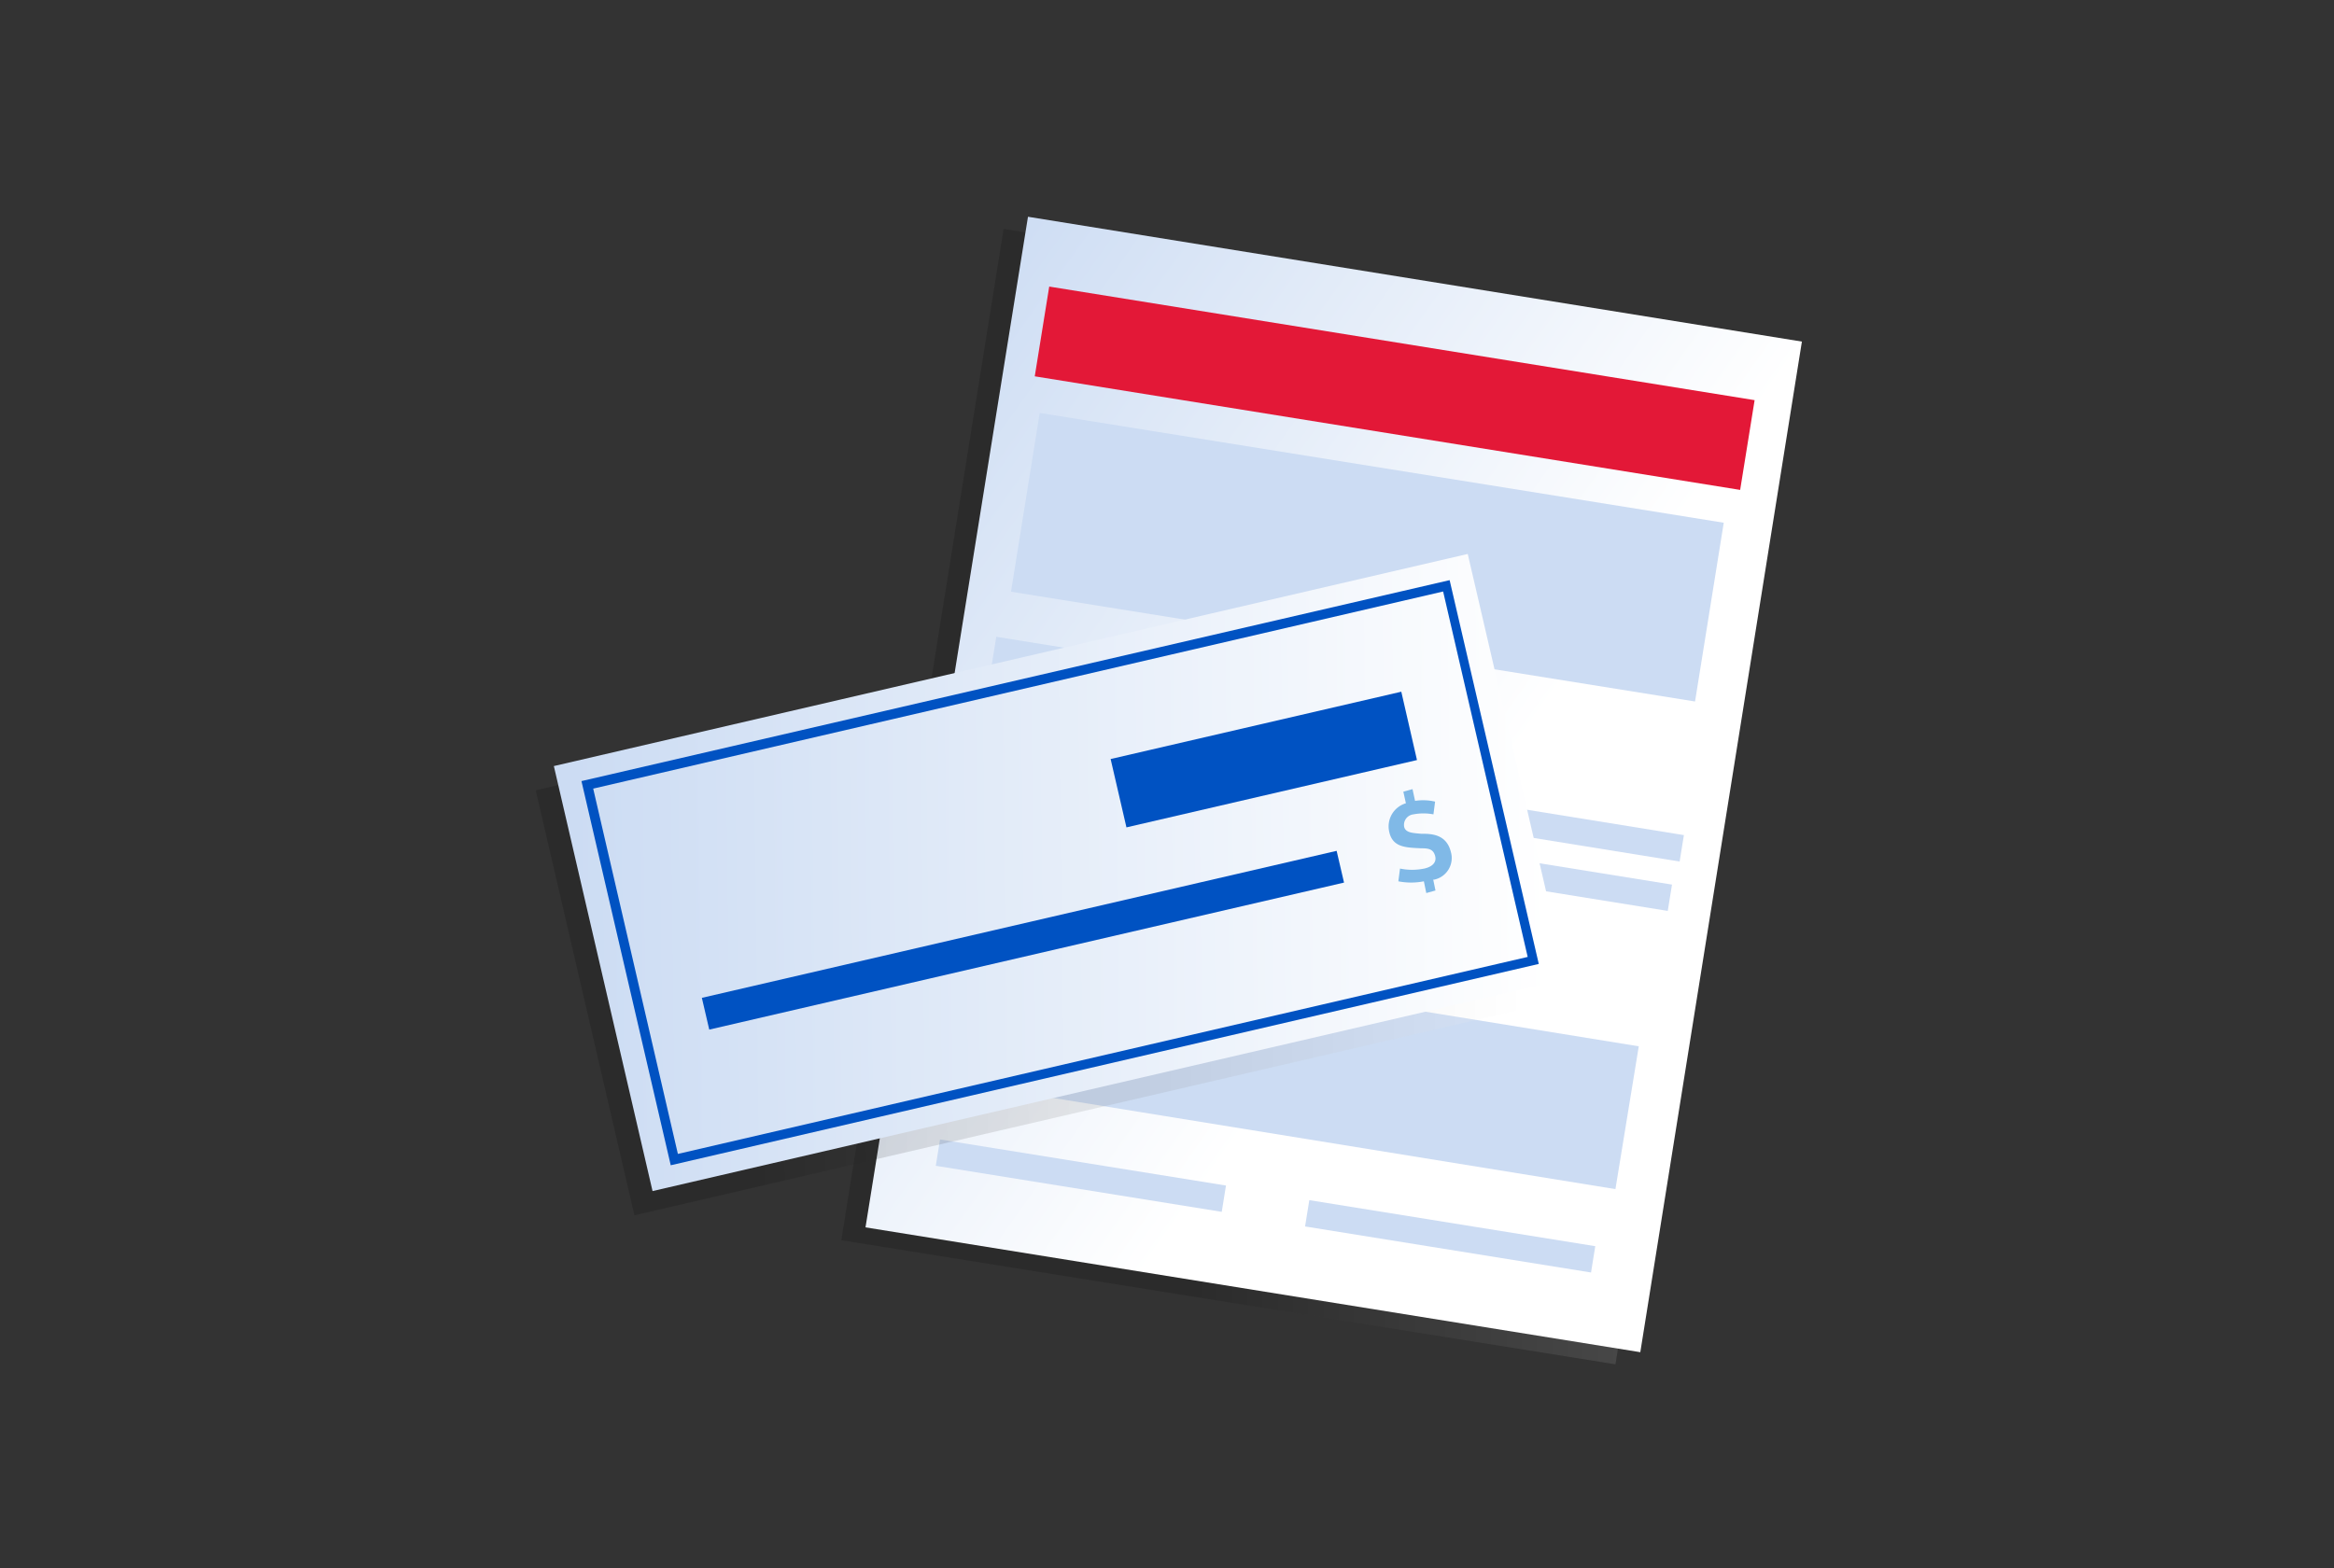
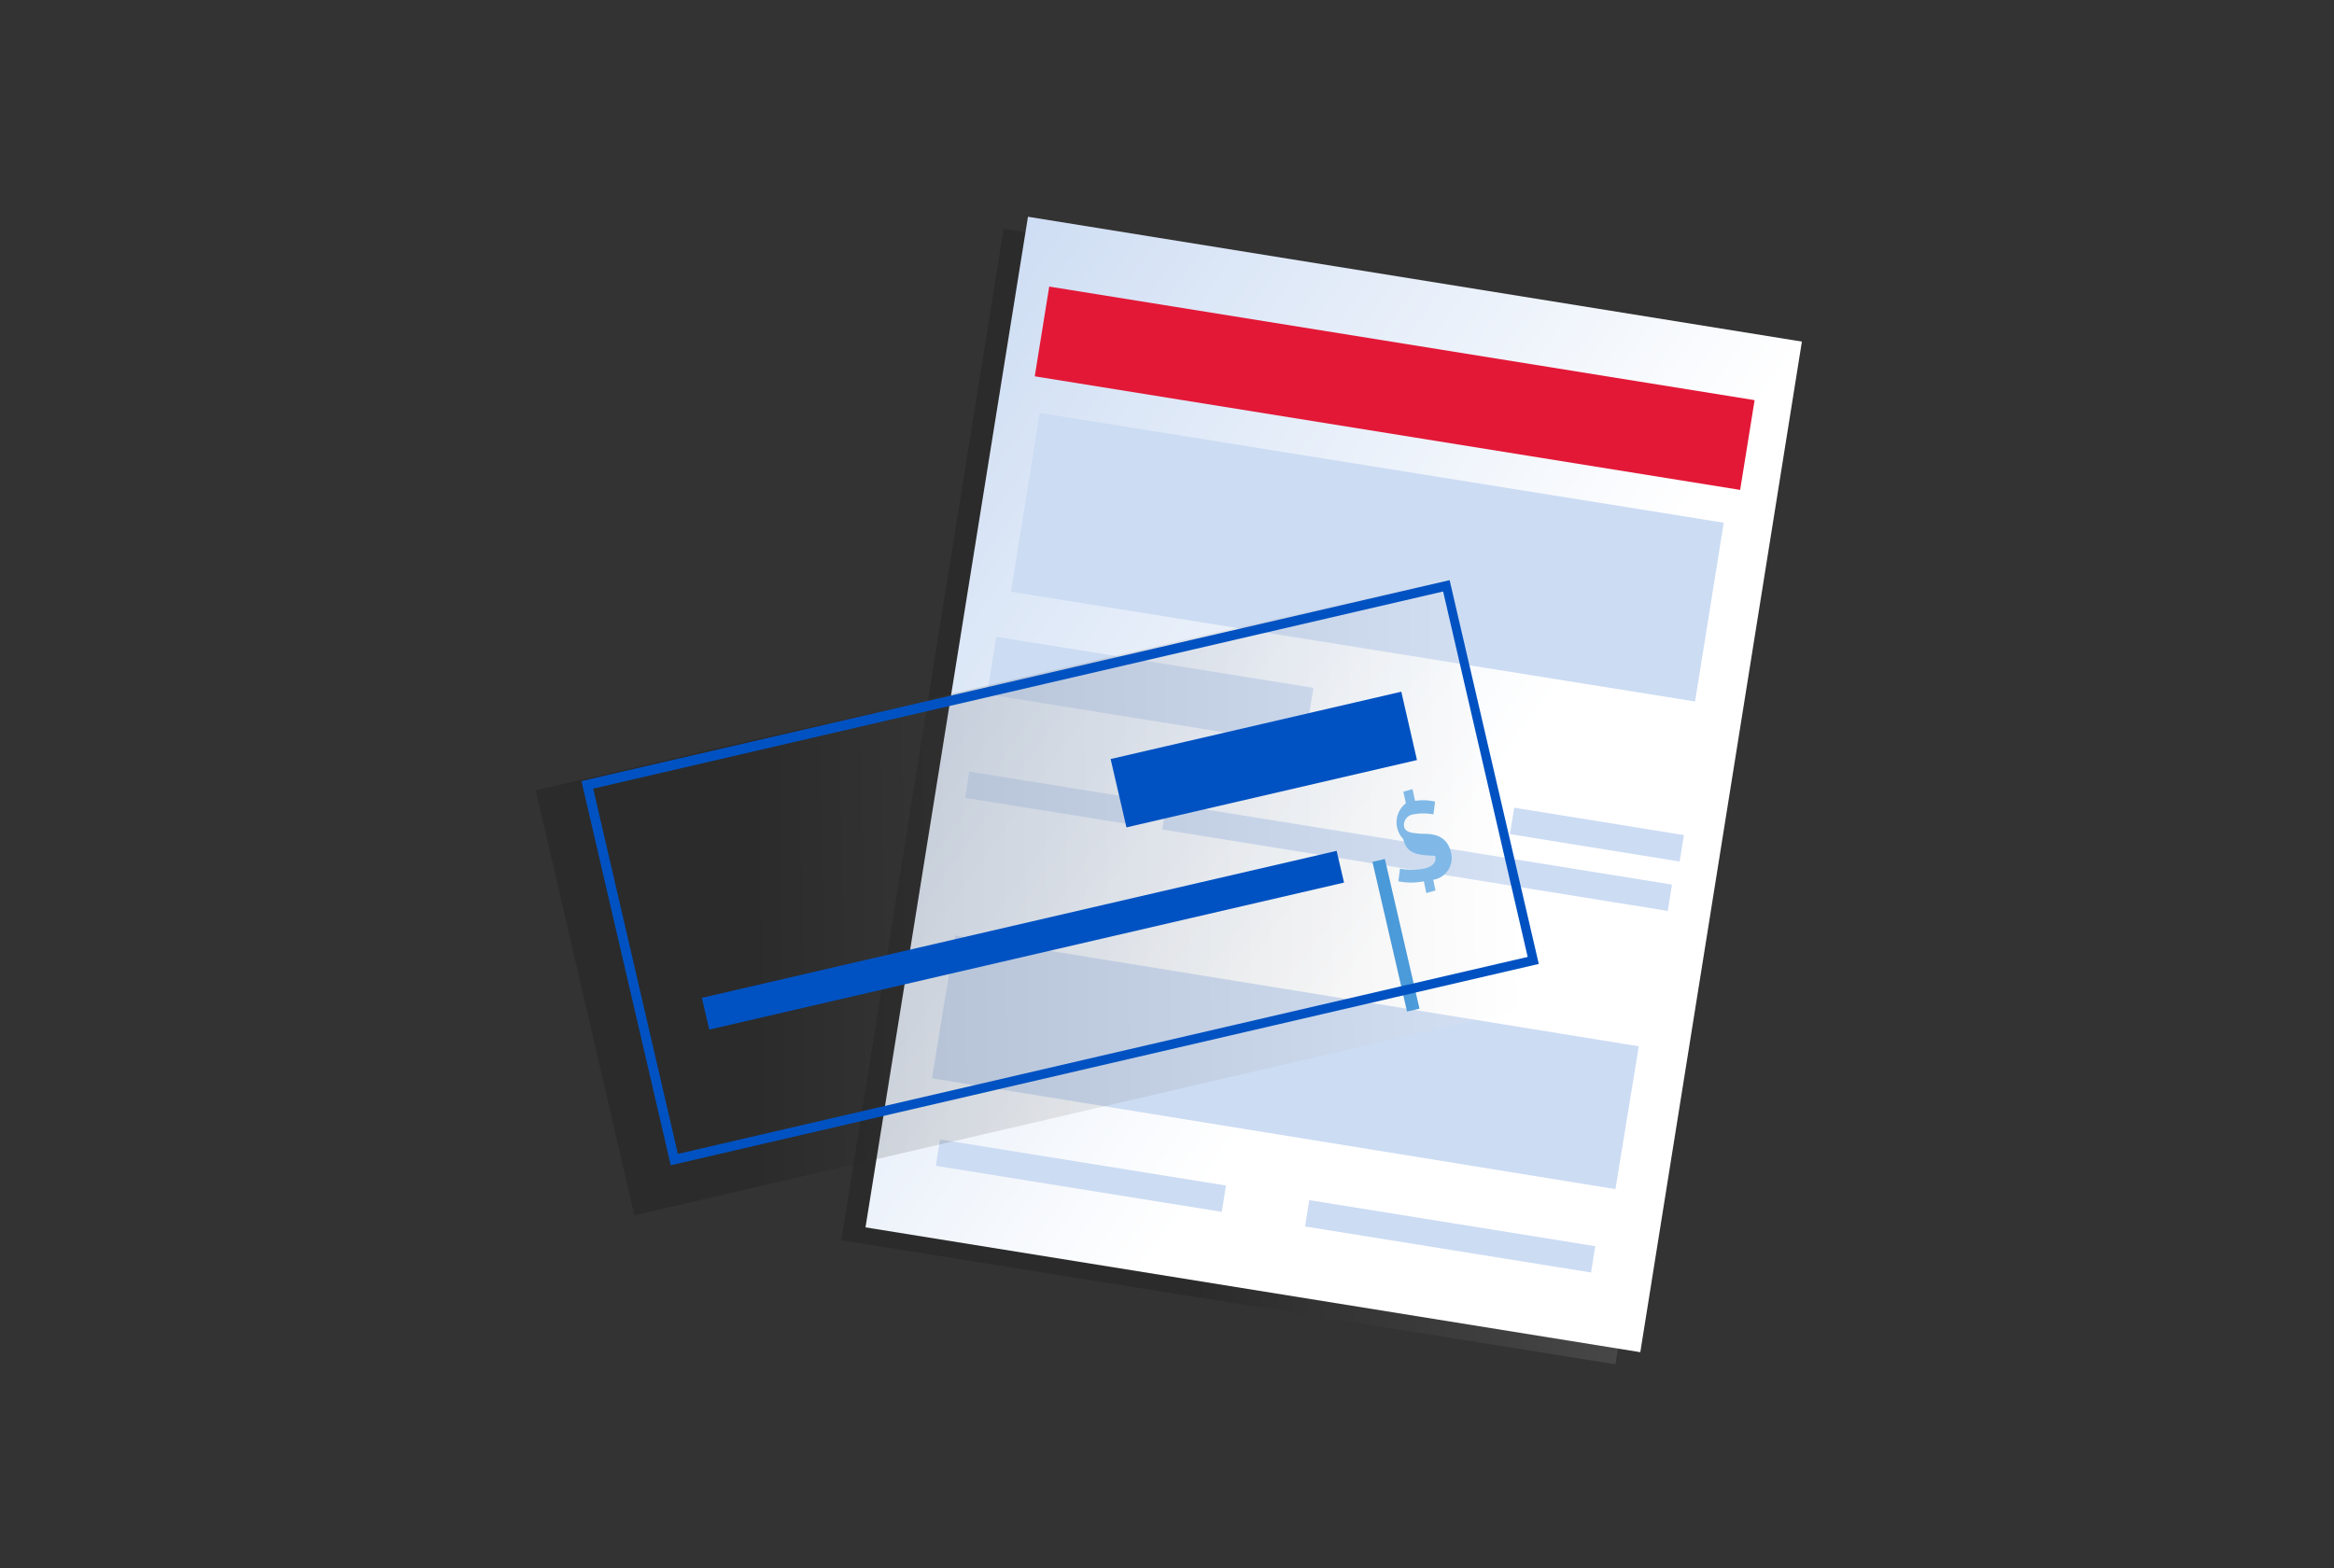
<svg xmlns="http://www.w3.org/2000/svg" xmlns:xlink="http://www.w3.org/1999/xlink" id="b8be97b5-e989-40dd-8bcf-dab6e4067971" data-name="Layer 1" viewBox="0 0 183 123">
  <rect x="0" y="0" width="183" height="123" fill="#333333" stroke="none" />
  <defs>
    <linearGradient id="e2175ae1-1e7d-4353-822e-a317a2138b9f" x1="-303.81" y1="457.7" x2="-302.81" y2="457.7" gradientTransform="matrix(73.43, 0, 0, -89.05, 22374.4, 40821.05)" gradientUnits="userSpaceOnUse">
      <stop offset="0.38" />
      <stop offset="1" stop-color="#fff" />
    </linearGradient>
    <linearGradient id="a7670d1b-8009-472a-906a-a85898f80d45" x1="-303.77" y1="458.1" x2="-303.21" y2="457.62" gradientTransform="matrix(73.42, 0, 0, -89.05, 22373.22, 40820.1)" gradientUnits="userSpaceOnUse">
      <stop offset="0" stop-color="#ccdcf3" />
      <stop offset="1" stop-color="#fff" />
    </linearGradient>
    <linearGradient id="af3cdb66-0bc6-46b7-b00d-0529b5915a25" x1="-304.99" y1="449.9" x2="-303.93" y2="449.79" gradientTransform="matrix(73.56, 0, 0, -34.22, 22477.81, 15463.96)" gradientUnits="userSpaceOnUse">
      <stop offset="0.2" />
      <stop offset="1" stop-color="#fff" />
    </linearGradient>
    <linearGradient id="f0f01527-7be4-4eae-80c4-2c30fef92c8d" x1="-304.99" y1="449.9" x2="-303.93" y2="449.79" gradientTransform="matrix(73.56, 0, 0, -34.22, 22479.23, 15462.06)" xlink:href="#a7670d1b-8009-472a-906a-a85898f80d45" />
  </defs>
  <title>Bills</title>
  <polygon points="126.66 107 65.96 97.27 78.69 17.95 139.39 27.74 126.66 107" style="opacity:0.15;isolation:isolate;fill:url(#e2175ae1-1e7d-4353-822e-a317a2138b9f)" />
  <polygon points="128.61 106.05 67.86 96.26 80.6 17 141.28 26.79 128.61 106.05" style="fill:url(#a7670d1b-8009-472a-906a-a85898f80d45)" />
  <rect x="105.79" y="2.44" width="7.13" height="56.02" transform="translate(61.9 133.57) rotate(-80.85)" style="fill:#e31837" />
  <rect x="100.11" y="16.54" width="14.2" height="54.32" transform="translate(47.07 142.63) rotate(-80.88)" style="fill:#ccdcf3" />
  <polygon points="128.49 82.06 126.66 93.26 73.07 84.57 74.9 73.37 128.49 82.06" style="fill:#ccdcf3;fill-rule:evenodd" />
  <rect x="87.9" y="41.6" width="4.56" height="25.19" transform="translate(22.34 134.61) rotate(-80.85)" style="fill:#ccdcf3" />
-   <rect x="95.18" y="41.02" width="2.09" height="40.14" transform="translate(20.61 146.38) rotate(-80.85)" style="fill:#ccdcf3" />
  <rect x="124.16" y="58.72" width="2.1" height="13.48" transform="translate(40.61 178.62) rotate(-80.82)" style="fill:#ccdcf3" />
  <rect x="110.07" y="47.15" width="2.09" height="40.14" transform="translate(27.08 166.23) rotate(-80.85)" style="fill:#ccdcf3" />
  <rect x="81.42" y="55.89" width="2.09" height="13.44" transform="translate(7.54 134.07) rotate(-80.85)" style="fill:#ccdcf3" />
  <rect x="112.66" y="85.62" width="2.09" height="22.71" transform="translate(-0.12 193.8) rotate(-80.85)" style="fill:#ccdcf3" />
  <rect x="83.7" y="80.85" width="2.09" height="22.71" transform="translate(-19.76 161.21) rotate(-80.85)" style="fill:#ccdcf3" />
-   <polygon points="80.6 70.06 104.47 64.53 104.47 64.53 80.6 70.06" style="fill:#338fd9" />
  <rect x="108.95" y="67.33" width="1" height="12.05" transform="translate(-13.71 26.54) rotate(-13.02)" style="fill:#338fd9" />
  <rect x="44.92" y="53.22" width="73.56" height="34.22" transform="translate(-13.79 20.3) rotate(-13.07)" style="opacity:0.15;isolation:isolate;fill:url(#af3cdb66-0bc6-46b7-b00d-0529b5915a25)" />
-   <rect x="46.34" y="51.32" width="73.56" height="34.22" transform="translate(-13.32 20.57) rotate(-13.07)" style="fill:url(#f0f01527-7be4-4eae-80c4-2c30fef92c8d)" />
  <path d="M120.65,75.6,52.59,91.39l-7-30.13L113.66,45.5ZM53.15,90.5l66.63-15.45-6.63-28.66L46.51,61.85Z" style="fill:#0052c2;fill-rule:evenodd" />
  <polygon points="55.03 78.26 104.8 66.73 105.38 69.22 55.61 80.75 55.03 78.26" style="fill:#0052c2;fill-rule:evenodd" />
  <polygon points="87.08 59.53 109.87 54.25 111.1 59.61 88.32 64.89 87.08 59.53" style="fill:#0052c2;fill-rule:evenodd" />
-   <path d="M112.36,68.92l.19.92-.72.2-.19-.92a5.18,5.18,0,0,1-2,0l.13-1a4.68,4.68,0,0,0,1.9,0c.59-.13,1-.46.85-1s-.53-.59-1.11-.59c-1.18-.06-2.23-.06-2.49-1.31A1.89,1.89,0,0,1,110.23,63l-.2-.91.72-.2.2.92a4.15,4.15,0,0,1,1.57.06l-.13,1a4.15,4.15,0,0,0-1.57,0,.83.83,0,0,0-.72,1c.13.46.72.46,1.31.52.78,0,2,0,2.35,1.44A1.73,1.73,0,0,1,112.39,69" style="fill:#80b9e7;fill-rule:evenodd" />
+   <path d="M112.36,68.92l.19.92-.72.2-.19-.92a5.18,5.18,0,0,1-2,0l.13-1a4.68,4.68,0,0,0,1.9,0c.59-.13,1-.46.85-1c-1.18-.06-2.23-.06-2.49-1.31A1.89,1.89,0,0,1,110.23,63l-.2-.91.72-.2.2.92a4.15,4.15,0,0,1,1.57.06l-.13,1a4.15,4.15,0,0,0-1.57,0,.83.83,0,0,0-.72,1c.13.46.72.46,1.31.52.78,0,2,0,2.35,1.44A1.73,1.73,0,0,1,112.39,69" style="fill:#80b9e7;fill-rule:evenodd" />
</svg>